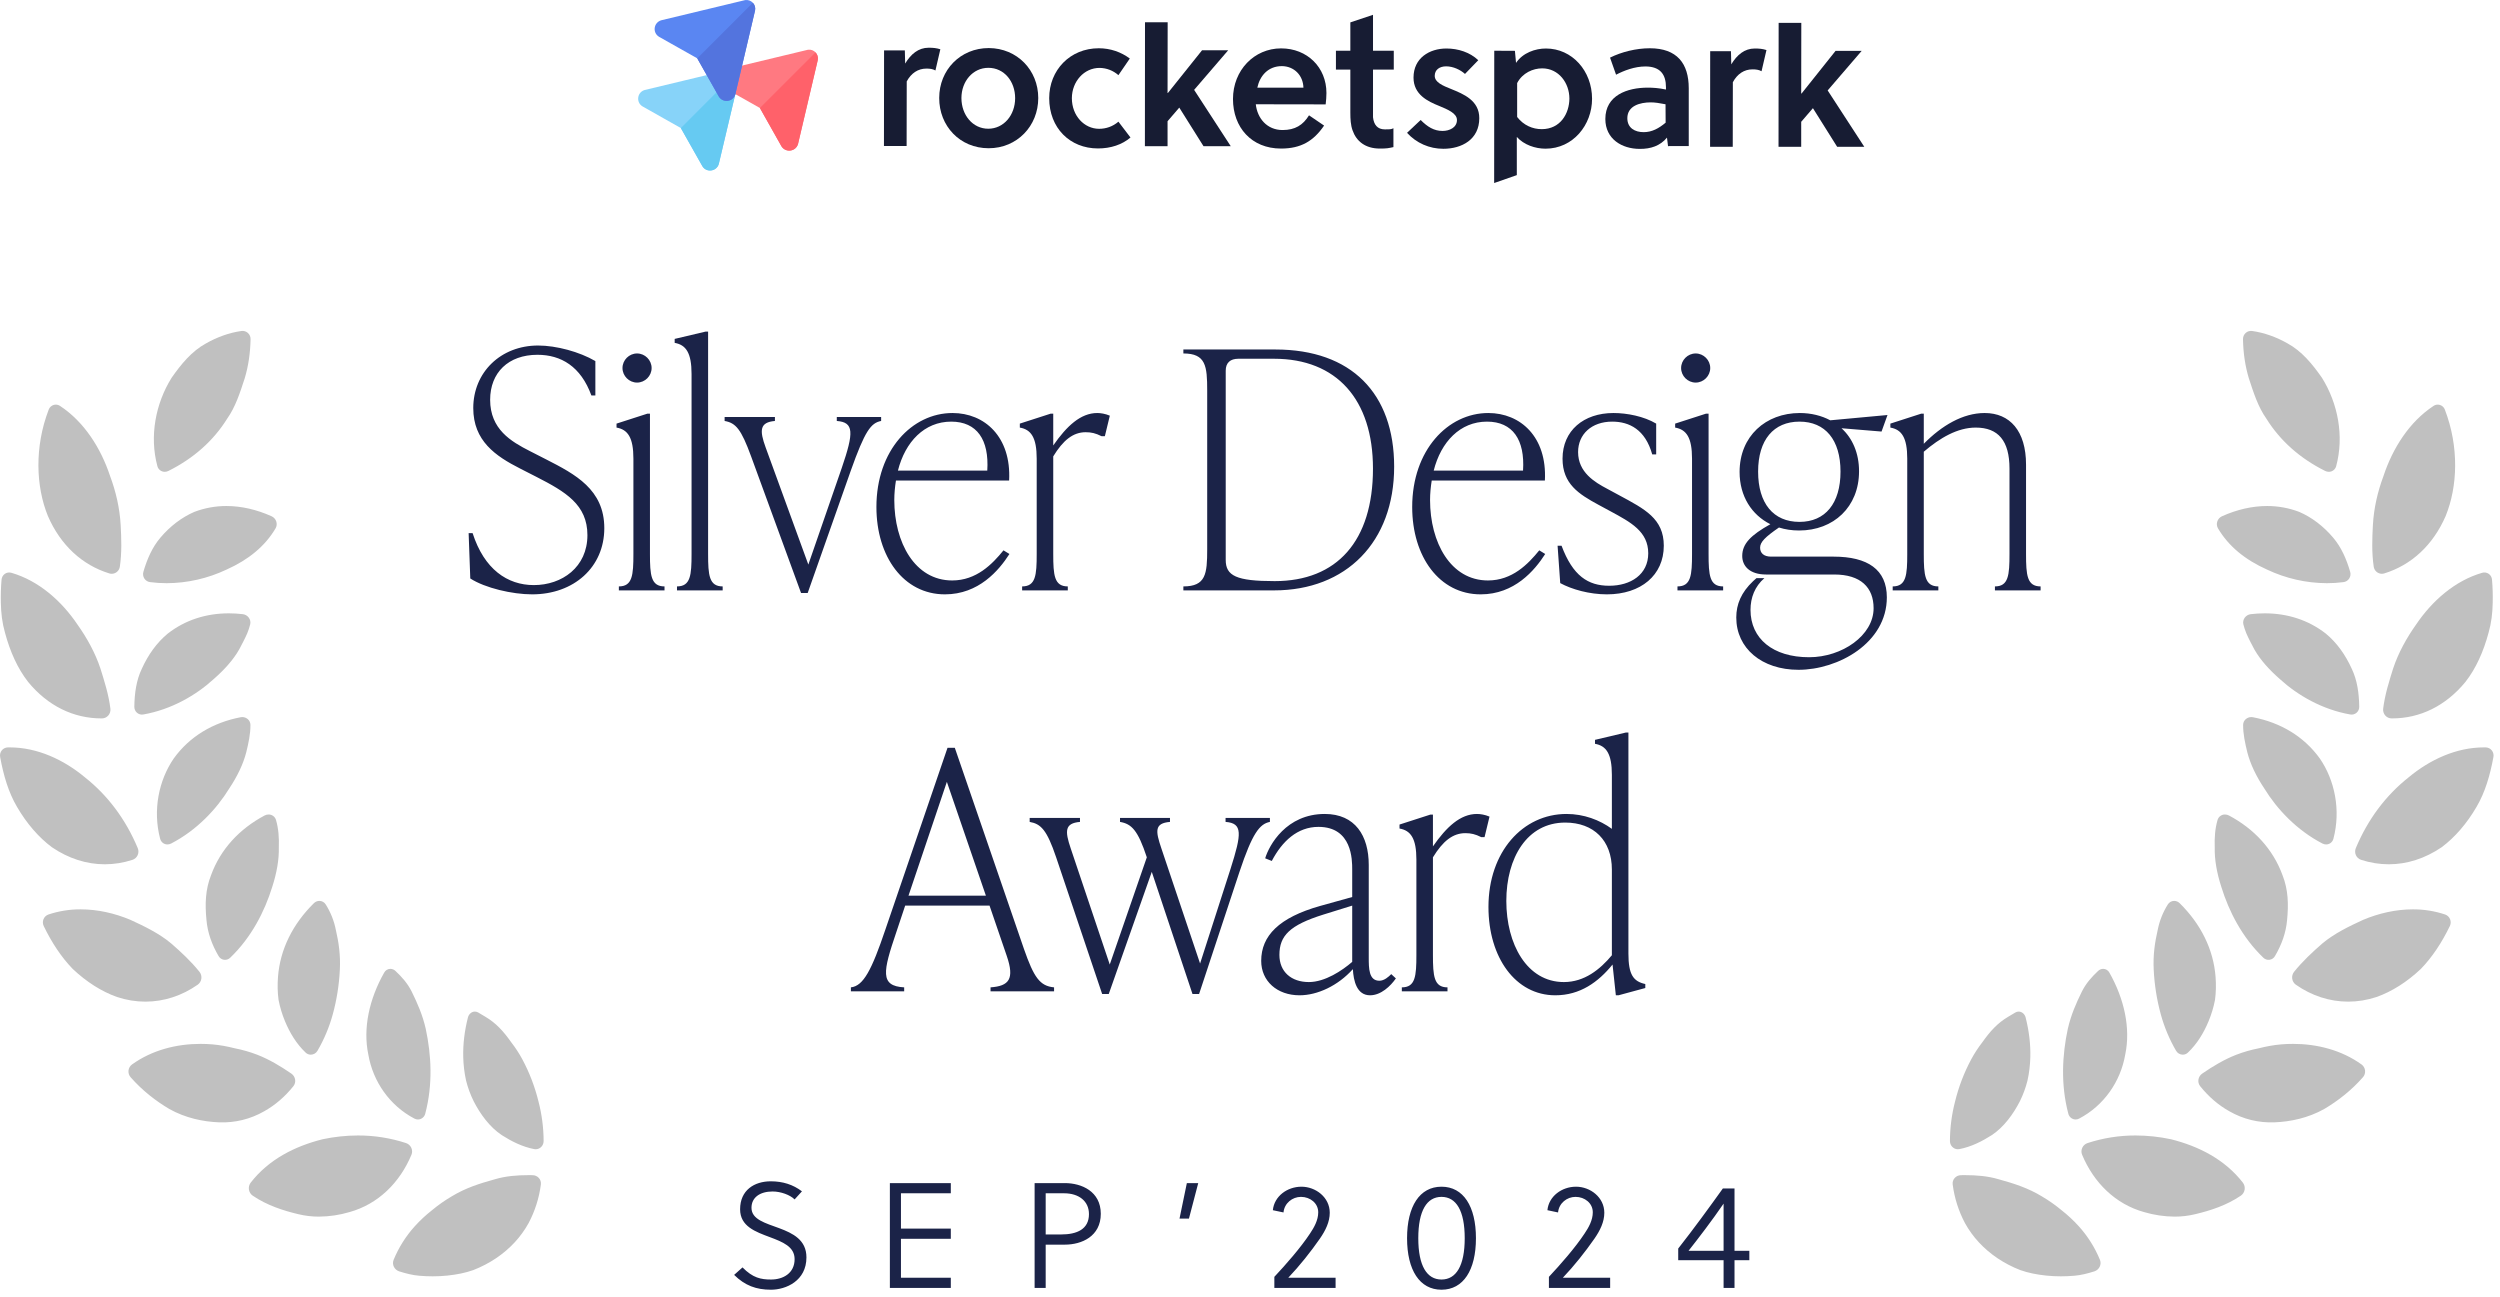
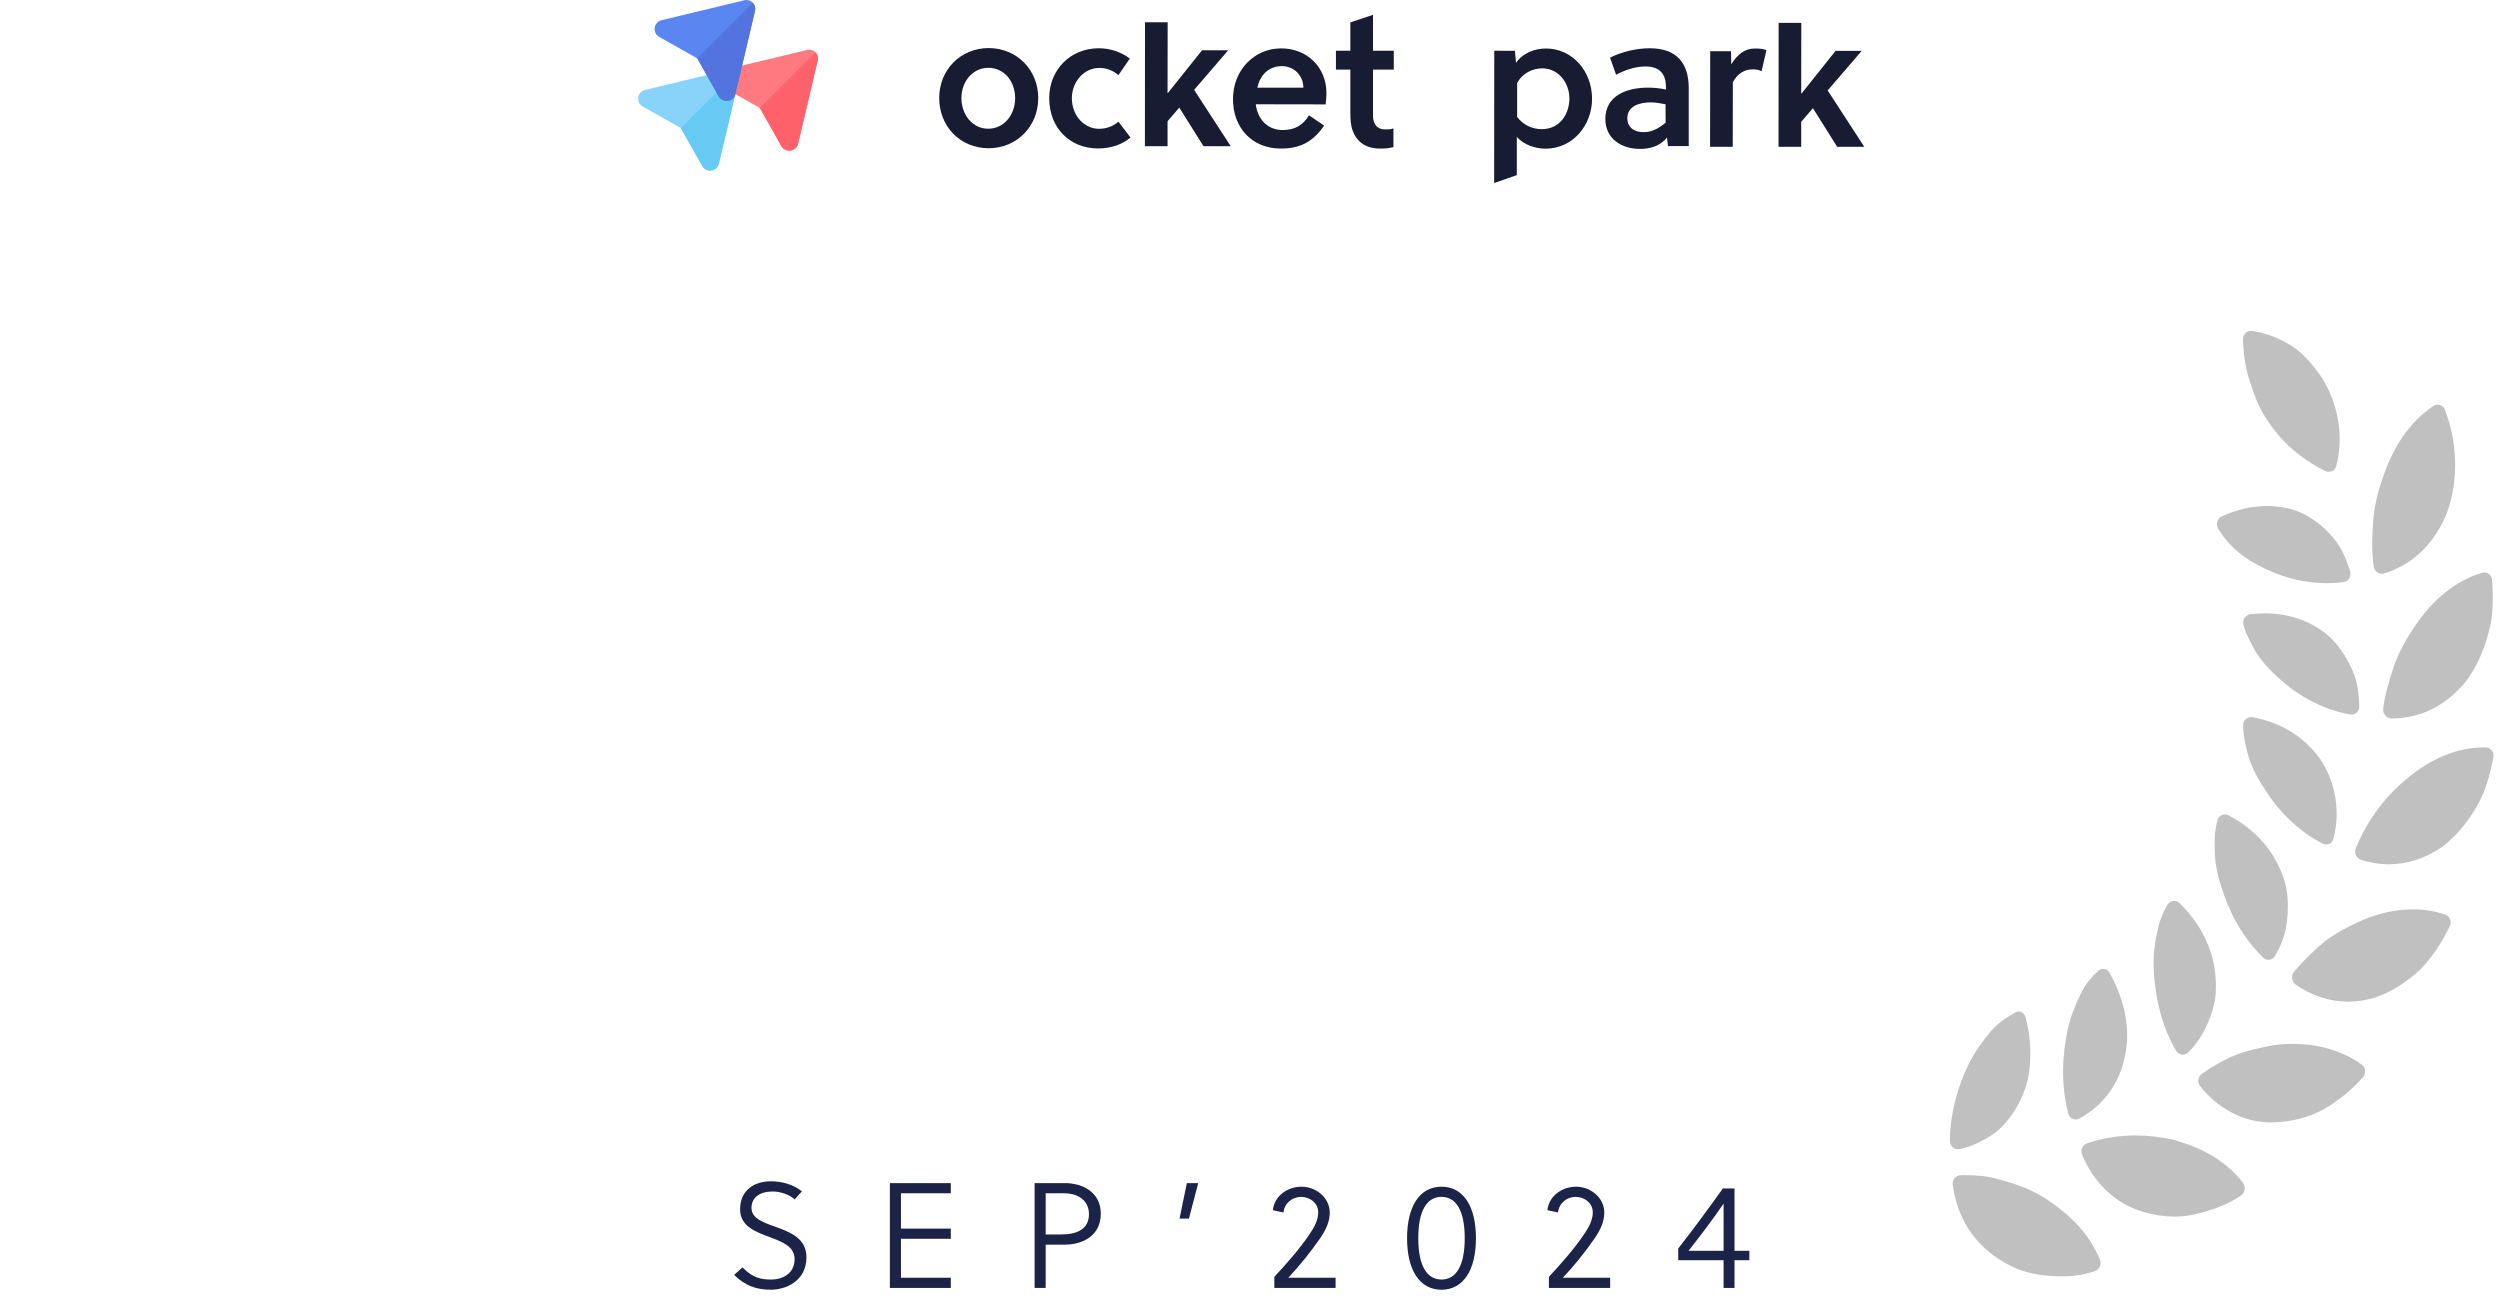
<svg xmlns="http://www.w3.org/2000/svg" width="212" height="110" viewBox="0 0 212 110" fill="none">
  <path fill-rule="evenodd" clip-rule="evenodd" d="M59.562 14.094L57.735 10.859L54.487 9.024C53.919 8.683 54.023 7.822 54.667 7.633L61.797 5.921C62.052 5.883 62.289 5.978 62.45 6.148C62.601 6.309 62.687 6.545 62.639 6.791L60.954 13.905C60.764 14.548 59.903 14.662 59.562 14.094Z" fill="#87D3F9" />
  <path fill-rule="evenodd" clip-rule="evenodd" d="M59.562 14.094L57.735 10.859L62.45 6.138C62.602 6.299 62.687 6.536 62.64 6.782L60.954 13.905C60.765 14.548 59.903 14.662 59.562 14.094Z" fill="#66CAF2" />
  <path fill-rule="evenodd" clip-rule="evenodd" d="M66.267 12.402L64.439 9.157L61.201 7.331C60.623 6.981 60.737 6.13 61.381 5.931L68.511 4.219C68.766 4.181 69.003 4.276 69.164 4.446C69.315 4.607 69.401 4.843 69.353 5.089L67.677 12.213C67.478 12.865 66.617 12.969 66.267 12.402Z" fill="#FF7981" />
  <path fill-rule="evenodd" clip-rule="evenodd" d="M66.266 12.402L64.439 9.157L69.154 4.446C69.305 4.607 69.391 4.844 69.343 5.09L67.667 12.213C67.478 12.866 66.616 12.97 66.266 12.402Z" fill="#FF616A" />
  <path fill-rule="evenodd" clip-rule="evenodd" d="M60.954 8.182L59.126 4.946L55.888 3.121C55.311 2.771 55.424 1.919 56.068 1.721L63.188 0.008C63.444 -0.029 63.681 0.065 63.842 0.235C63.993 0.396 64.078 0.633 64.031 0.879L62.355 8.002C62.166 8.645 61.304 8.759 60.954 8.182Z" fill="#5A86F2" />
  <path fill-rule="evenodd" clip-rule="evenodd" d="M60.953 8.182L59.126 4.947L63.841 0.236C63.993 0.397 64.078 0.633 64.031 0.879L62.355 8.002C62.165 8.645 61.304 8.759 60.953 8.182Z" fill="#5374DE" />
  <path d="M117.425 10.971C116.819 10.971 116.497 10.583 116.431 9.94C116.431 9.684 116.431 9.495 116.431 9.268V5.9H118.192V4.302H116.431V1.256L114.509 1.899V4.302H113.287V5.9H114.509V9.552C114.509 10.101 114.537 10.611 114.698 11.056C115.02 11.983 115.787 12.598 117.008 12.598C117.614 12.598 117.718 12.57 118.163 12.475V10.876C117.974 10.971 117.841 10.971 117.425 10.971Z" fill="#171C33" />
-   <path d="M76.758 5.39C77.241 4.586 77.885 4.047 78.746 4.047C79.135 4.047 79.419 4.075 79.741 4.179L79.324 5.976C79.097 5.844 78.841 5.816 78.557 5.816C77.847 5.816 77.269 6.203 76.891 6.903L76.881 12.381H74.959L74.969 4.274H76.73L76.758 5.39Z" fill="#171C33" />
  <path d="M88.044 8.314C88.044 10.689 86.245 12.571 83.84 12.571C81.397 12.571 79.636 10.679 79.645 8.305C79.645 5.93 81.444 4.076 83.849 4.076C86.254 4.086 88.044 5.949 88.044 8.314ZM83.811 5.751C82.495 5.751 81.529 6.905 81.529 8.314C81.529 9.752 82.486 10.916 83.802 10.916C85.118 10.916 86.084 9.762 86.084 8.324C86.084 6.905 85.156 5.751 83.811 5.751Z" fill="#171C33" />
  <path d="M95.865 11.661C95.155 12.266 94.198 12.588 93.109 12.588C90.733 12.588 88.972 10.857 88.972 8.322C88.972 5.947 90.742 4.093 93.176 4.093C94.17 4.093 95.07 4.415 95.808 4.963L94.842 6.373C94.397 5.985 93.848 5.767 93.242 5.758C91.926 5.758 90.903 6.912 90.894 8.322C90.894 9.826 91.954 10.923 93.204 10.923C93.782 10.923 94.359 10.734 94.842 10.318L95.865 11.661Z" fill="#171C33" />
  <path d="M102.058 12.399L100.003 9.125L99.009 10.28V12.399H97.087L97.096 1.889H99.018L99.009 7.886H99.037L101.934 4.263H104.15L101.262 7.621L104.368 12.399H102.058Z" fill="#171C33" />
  <path d="M106.488 8.814C106.612 10.034 107.445 11.027 108.761 11.027C109.821 11.027 110.494 10.611 111.005 9.779L112.283 10.649C111.384 11.964 110.323 12.598 108.628 12.598C106.129 12.598 104.557 10.8 104.557 8.398C104.557 5.957 106.356 4.103 108.638 4.103C110.853 4.103 112.482 5.711 112.482 7.887C112.482 8.171 112.454 8.558 112.416 8.852L106.479 8.842L106.488 8.814ZM108.704 5.607C107.549 5.607 106.839 6.411 106.621 7.433H110.531C110.503 6.383 109.736 5.616 108.704 5.607Z" fill="#171C33" />
-   <path d="M124.231 6.27C123.843 5.92 123.237 5.626 122.631 5.626C122.082 5.626 121.665 5.91 121.665 6.43C121.665 6.979 122.338 7.263 123.076 7.556C124.099 7.972 125.453 8.521 125.443 10.025C125.443 11.822 123.966 12.617 122.394 12.617C121.211 12.617 120.113 12.135 119.317 11.264L120.472 10.176C121.05 10.754 121.599 11.104 122.328 11.104C122.906 11.104 123.55 10.82 123.55 10.176C123.55 9.599 122.745 9.278 122.044 8.984C121.078 8.597 119.866 8.02 119.866 6.582C119.866 4.917 121.22 4.113 122.659 4.113C123.654 4.113 124.648 4.434 125.358 5.106L124.231 6.27Z" fill="#171C33" />
  <path d="M128.465 4.311L128.559 5.333C129.137 4.472 130.197 4.113 131.097 4.113C133.312 4.113 135.007 6.005 135.007 8.379C135.007 10.593 133.398 12.608 131.059 12.608C130.197 12.608 129.232 12.286 128.626 11.614V14.85L126.704 15.521L126.713 4.302L128.465 4.311ZM128.654 9.921C129.203 10.63 129.97 10.952 130.737 10.952C132.337 10.952 133.076 9.609 133.085 8.36C133.085 7.045 132.186 5.797 130.775 5.797C130.008 5.797 129.108 6.175 128.654 7.045V9.921Z" fill="#171C33" />
  <path d="M141.454 12.437L141.36 11.67C140.782 12.37 139.977 12.635 139.049 12.626C137.544 12.626 136.133 11.793 136.133 10.091C136.133 8.076 137.998 7.432 139.731 7.432C140.148 7.432 140.659 7.461 141.274 7.593V7.404C141.274 6.316 140.792 5.644 139.542 5.635C138.614 5.635 137.714 5.985 137.042 6.335L136.531 4.888C137.497 4.405 138.746 4.093 139.902 4.093C142.212 4.093 143.206 5.379 143.206 7.489V12.389H141.473L141.454 12.437ZM141.237 8.842C140.754 8.747 140.337 8.681 139.987 8.681C139.087 8.681 137.998 8.965 137.998 10.024C137.998 10.857 138.642 11.207 139.381 11.207C140.091 11.207 140.668 10.885 141.246 10.403L141.237 8.842Z" fill="#171C33" />
  <path d="M146.813 5.456C147.296 4.652 147.94 4.113 148.802 4.113C149.19 4.113 149.474 4.141 149.796 4.245L149.379 6.042C149.152 5.91 148.897 5.882 148.612 5.882C147.902 5.882 147.325 6.27 146.946 6.97L146.937 12.447H145.015L145.024 4.34H146.785L146.813 5.456Z" fill="#171C33" />
  <path d="M155.79 12.447L153.736 9.173L152.742 10.328V12.447H150.819L150.829 1.937H152.751L152.742 7.934H152.77L155.658 4.311H157.873L154.986 7.669L158.091 12.447H155.79Z" fill="#171C33" />
-   <path d="M45.127 50.401C43.444 50.401 41.143 49.868 39.88 49.054L39.74 45.21H40.077C41.059 48.269 43.023 49.616 45.268 49.616C47.653 49.616 49.813 48.1 49.813 45.379C49.813 42.797 47.961 41.703 45.492 40.44L44.117 39.738C42.013 38.672 40.133 37.381 40.133 34.603C40.133 31.573 42.462 29.3 45.632 29.3C47.176 29.3 49.14 29.833 50.487 30.619V33.537H50.15C49.252 31.068 47.569 30.086 45.576 30.086C43.107 30.086 41.564 31.601 41.564 33.902C41.564 36.399 43.331 37.438 44.931 38.251L46.306 38.953C48.775 40.215 51.245 41.506 51.245 44.789C51.245 48.1 48.663 50.401 45.127 50.401ZM54.022 32.443C53.349 32.443 52.787 31.881 52.787 31.208C52.787 30.535 53.349 29.973 54.022 29.973C54.695 29.973 55.257 30.535 55.257 31.208C55.257 31.881 54.695 32.443 54.022 32.443ZM56.351 50.065H52.479V49.728C53.629 49.728 53.713 48.774 53.713 46.978V38.897C53.713 37.101 53.236 36.427 52.282 36.259V35.922L54.892 35.08H55.116V46.978C55.116 48.774 55.2 49.728 56.351 49.728V50.065ZM61.282 50.065H57.409V49.728C58.56 49.728 58.644 48.774 58.644 46.978V31.713C58.644 29.917 58.167 29.244 57.213 29.076V28.739L59.822 28.122H60.047V46.978C60.047 48.774 60.131 49.728 61.282 49.728V50.065ZM70.96 35.698V35.361H74.72V35.698C73.85 35.866 73.345 36.539 72.139 39.935L68.491 50.289H67.93L63.693 38.7C62.851 36.399 62.402 35.866 61.448 35.698V35.361H65.713V35.698C64.422 35.81 64.394 36.483 64.927 37.943L68.547 47.876L71.381 39.682C72.419 36.652 72.419 35.81 70.96 35.698ZM85.096 46.669L85.601 46.978C84.703 48.381 82.991 50.401 80.129 50.401C76.621 50.401 74.32 47.202 74.32 42.993C74.32 38.167 77.351 35.024 80.774 35.024C83.496 35.024 85.769 37.045 85.573 40.749H75.976C75.892 41.282 75.836 41.843 75.836 42.404C75.836 45.996 77.576 49.223 80.746 49.223C82.795 49.223 84.142 47.848 85.096 46.669ZM80.662 35.754C78.389 35.754 76.762 37.465 76.144 39.907H83.721C83.889 37.297 82.851 35.754 80.662 35.754ZM93.047 35.024C93.327 35.024 93.72 35.08 94.113 35.249L93.692 36.989H93.412C92.906 36.736 92.542 36.652 92.065 36.652C90.998 36.652 90.157 37.325 89.315 38.7V46.978C89.315 48.774 89.399 49.728 90.549 49.728V50.065H86.677V49.728C87.828 49.728 87.912 48.774 87.912 46.978V38.897C87.912 37.101 87.435 36.427 86.481 36.259V35.922L89.09 35.08H89.315V37.774C90.465 36.119 91.644 35.024 93.047 35.024ZM108.038 50.065H100.35V49.728C102.258 49.728 102.37 48.662 102.37 46.585V33.116C102.37 31.04 102.258 29.973 100.35 29.973V29.637H108.15C114.604 29.637 118.224 33.369 118.224 39.57C118.224 45.968 114.155 50.065 108.038 50.065ZM108.094 49.279C113.37 49.279 116.428 45.884 116.428 39.738C116.428 33.874 113.342 30.422 108.038 30.422H105.008C104.334 30.422 103.941 30.759 103.941 31.433V47.483C103.941 48.83 104.839 49.279 108.094 49.279ZM130.529 46.669L131.034 46.978C130.136 48.381 128.425 50.401 125.562 50.401C122.055 50.401 119.754 47.202 119.754 42.993C119.754 38.167 122.785 35.024 126.208 35.024C128.93 35.024 131.203 37.045 131.006 40.749H121.41C121.325 41.282 121.269 41.843 121.269 42.404C121.269 45.996 123.009 49.223 126.18 49.223C128.228 49.223 129.575 47.848 130.529 46.669ZM126.096 35.754C123.823 35.754 122.195 37.465 121.578 39.907H129.154C129.323 37.297 128.284 35.754 126.096 35.754ZM136.264 50.401C134.776 50.401 133.289 49.98 132.307 49.447L132.083 46.276H132.419C133.373 48.83 134.664 49.672 136.46 49.672C138.284 49.672 139.771 48.718 139.771 46.922C139.771 45.07 138.284 44.284 136.572 43.358L135.534 42.797C133.878 41.899 132.503 41.029 132.503 38.897C132.503 36.511 134.299 35.024 136.825 35.024C137.975 35.024 139.406 35.305 140.444 35.922V38.532H140.108C139.519 36.427 138.172 35.754 136.712 35.754C134.973 35.754 133.822 36.82 133.822 38.335C133.822 40.047 135.225 40.889 136.292 41.45L137.33 42.011C139.462 43.162 141.09 43.975 141.09 46.276C141.09 48.774 139.154 50.401 136.264 50.401ZM143.793 32.443C143.119 32.443 142.558 31.881 142.558 31.208C142.558 30.535 143.119 29.973 143.793 29.973C144.466 29.973 145.028 30.535 145.028 31.208C145.028 31.881 144.466 32.443 143.793 32.443ZM146.122 50.065H142.25V49.728C143.4 49.728 143.484 48.774 143.484 46.978V38.897C143.484 37.101 143.007 36.427 142.053 36.259V35.922L144.663 35.08H144.887V46.978C144.887 48.774 144.971 49.728 146.122 49.728V50.065ZM150.182 47.202H155.486C158.376 47.202 160.004 48.297 160.004 50.654C160.004 54.526 155.879 56.799 152.511 56.799C149.397 56.799 147.236 54.975 147.236 52.365C147.236 51.243 147.657 50.233 148.667 49.279L148.948 49.026H149.621C148.808 49.728 148.443 50.682 148.443 51.72C148.443 54.161 150.351 55.733 153.409 55.733C156.215 55.733 158.881 53.881 158.881 51.58C158.881 49.812 157.787 48.718 155.542 48.718H149.762C148.359 48.718 147.741 47.988 147.741 47.146C147.741 46.108 148.471 45.379 150.126 44.453C148.555 43.667 147.517 42.096 147.517 40.019C147.517 36.989 149.734 35.024 152.624 35.024C153.578 35.024 154.476 35.249 155.205 35.642L160.06 35.193L159.555 36.596L156.159 36.315C157.085 37.157 157.647 38.42 157.647 39.963C157.647 42.993 155.486 44.986 152.568 44.986C151.95 44.986 151.389 44.901 150.856 44.733C149.677 45.547 149.257 45.968 149.257 46.445C149.257 46.894 149.565 47.202 150.182 47.202ZM152.596 35.754C150.407 35.754 149.088 37.297 149.088 39.991C149.088 42.685 150.379 44.256 152.596 44.256C154.784 44.256 156.075 42.685 156.075 39.991C156.075 37.297 154.784 35.754 152.596 35.754ZM171.808 39.402V46.978C171.808 48.774 171.892 49.728 173.043 49.728V50.065H169.17V49.728C170.321 49.728 170.405 48.774 170.405 46.978V39.738C170.405 37.381 169.451 36.259 167.543 36.259C165.999 36.259 164.512 37.129 163.137 38.307V46.978C163.137 48.774 163.222 49.728 164.372 49.728V50.065H160.5V49.728C161.65 49.728 161.734 48.774 161.734 46.978V38.897C161.734 37.101 161.257 36.427 160.303 36.259V35.922L162.913 35.08H163.137V37.634C164.653 36.091 166.448 35.024 168.3 35.024C170.433 35.024 171.808 36.539 171.808 39.402ZM80.967 63.412L86.832 80.473C87.674 82.886 88.179 83.616 89.385 83.728V84.065H83.998V83.728C85.569 83.616 86.046 83.026 85.373 81.062L83.913 76.797H76.758L76 79.07C74.878 82.381 74.597 83.616 76.674 83.728V84.065H72.156V83.728C73.222 83.616 73.924 82.241 75.074 78.845L80.35 63.412H80.967ZM80.294 66.302L77.039 75.955H83.605L80.294 66.302ZM103.928 69.698V69.361H107.688V69.698C106.818 69.866 106.201 70.652 105.107 73.935L101.683 84.289H101.122L97.671 73.935L94.023 84.289H93.462L89.561 72.7C88.775 70.371 88.27 69.866 87.316 69.698V69.361H91.582V69.698C90.291 69.81 90.291 70.455 90.796 71.942L94.107 81.792L97.25 72.7C96.492 70.399 95.959 69.866 94.977 69.698V69.361H99.214V69.698C97.895 69.81 97.979 70.455 98.484 71.942L101.767 81.707L104.349 73.682C105.303 70.68 105.387 69.81 103.928 69.698ZM117.978 82.605L118.371 82.97C117.922 83.616 117.108 84.401 116.182 84.401C115.06 84.401 114.779 83.195 114.723 82.184C113.46 83.588 111.721 84.401 110.205 84.401C108.297 84.401 106.95 83.195 106.95 81.483C106.95 79.35 108.466 77.807 111.945 76.825L114.667 76.067V73.738C114.667 72.925 114.667 70.119 111.805 70.119C110.009 70.119 108.718 71.353 107.848 73.009L107.287 72.784C107.624 71.662 109.083 69.024 112.338 69.024C114.92 69.024 116.07 70.876 116.07 73.346V81.202C116.07 82.1 116.07 83.167 116.968 83.167C117.389 83.167 117.754 82.83 117.978 82.605ZM110.991 83.279C112.366 83.279 113.825 82.297 114.667 81.567V76.797L112.226 77.555C109.364 78.453 108.494 79.35 108.494 80.978C108.494 82.409 109.504 83.279 110.991 83.279ZM125.245 69.024C125.525 69.024 125.918 69.08 126.311 69.249L125.89 70.989H125.61C125.105 70.736 124.74 70.652 124.263 70.652C123.196 70.652 122.355 71.325 121.513 72.7V80.978C121.513 82.774 121.597 83.728 122.747 83.728V84.065H118.875V83.728C120.026 83.728 120.11 82.774 120.11 80.978V72.897C120.11 71.101 119.633 70.427 118.679 70.259V69.922L121.288 69.08H121.513V71.774C122.663 70.119 123.842 69.024 125.245 69.024ZM138.09 62.121V80.866C138.09 82.662 138.511 83.223 139.522 83.447V83.784L137.249 84.401H137.024L136.744 81.792C135.537 83.279 133.994 84.401 131.889 84.401C128.522 84.401 126.221 81.202 126.221 76.909C126.221 72.223 129.139 69.024 132.843 69.024C134.302 69.024 135.649 69.529 136.687 70.287V65.713C136.687 63.917 136.21 63.244 135.256 63.075V62.739L137.866 62.121H138.09ZM132.619 83.279C134.358 83.279 135.677 82.213 136.687 81.006V73.738C136.687 71.269 135.144 69.754 132.731 69.754C129.504 69.754 127.736 72.728 127.736 76.404C127.736 80.052 129.476 83.279 132.619 83.279Z" fill="#1B2348" />
  <path d="M67.383 101.711C67.002 101.33 66.215 101.038 65.517 101.038C64.425 101.038 63.726 101.559 63.726 102.422C63.726 103.413 64.907 103.717 66.075 104.149C67.231 104.581 68.386 105.139 68.386 106.625C68.386 108.618 66.647 109.368 65.377 109.368C64.12 109.368 63.168 109.012 62.254 108.111L62.965 107.476C63.841 108.364 64.514 108.504 65.39 108.504C66.406 108.504 67.383 107.971 67.383 106.777C67.383 105.711 66.367 105.317 65.288 104.911C64.069 104.454 62.761 103.997 62.761 102.549C62.761 100.924 63.968 100.175 65.364 100.175C66.38 100.175 67.256 100.454 68.005 101.025L67.383 101.711ZM80.629 109.215H75.461V100.327H80.629V101.191H76.401V104.187H80.629V105.051H76.401V108.352H80.629V109.215ZM87.735 100.327H90.3C91.709 100.327 93.347 101.025 93.347 102.93C93.347 104.847 91.722 105.546 90.3 105.546H88.674V109.215H87.735V100.327ZM88.674 101.191V104.682H89.982C91.328 104.682 92.344 104.238 92.344 102.955C92.344 101.851 91.481 101.191 90.236 101.191H88.674ZM101.61 100.327L100.823 103.336H100.023L100.645 100.327H101.61ZM108.065 109.215V108.276C109.043 107.234 110.3 105.8 111.087 104.606C111.43 104.098 111.786 103.476 111.786 102.803C111.786 102.029 111.1 101.495 110.325 101.495C109.589 101.495 108.916 102.029 108.84 102.816L107.938 102.625C108.053 101.444 109.157 100.632 110.363 100.632C111.57 100.632 112.763 101.533 112.763 102.841C112.763 103.616 112.408 104.339 111.925 105.038C111.138 106.168 110.211 107.336 109.246 108.352H113.258V109.215H108.065ZM122.239 100.632C124.093 100.632 125.16 102.295 125.16 105C125.16 107.704 124.093 109.368 122.239 109.368C120.386 109.368 119.319 107.704 119.319 105C119.319 102.295 120.386 100.632 122.239 100.632ZM122.239 101.495C120.995 101.495 120.271 102.663 120.271 105C120.271 107.336 120.995 108.504 122.239 108.504C123.484 108.504 124.208 107.336 124.208 105C124.208 102.663 123.484 101.495 122.239 101.495ZM131.348 109.215V108.276C132.326 107.234 133.583 105.8 134.37 104.606C134.713 104.098 135.069 103.476 135.069 102.803C135.069 102.029 134.383 101.495 133.608 101.495C132.872 101.495 132.199 102.029 132.123 102.816L131.221 102.625C131.336 101.444 132.44 100.632 133.647 100.632C134.853 100.632 136.046 101.533 136.046 102.841C136.046 103.616 135.691 104.339 135.208 105.038C134.421 106.168 133.494 107.336 132.529 108.352H136.541V109.215H131.348ZM148.344 106.866H147.087V109.215H146.16V106.866H142.313V105.876C143.621 104.212 144.98 102.346 146.097 100.784H147.087V106.066H148.344V106.866ZM146.16 102.067C145.246 103.413 143.964 105.089 143.189 106.066H146.16V102.067Z" fill="#1B2348" />
  <path d="M205.288 82.165C206.246 81.178 207.067 79.933 207.744 78.534C207.789 78.444 207.814 78.345 207.818 78.244C207.822 78.143 207.804 78.042 207.767 77.949C207.729 77.855 207.672 77.771 207.599 77.702C207.526 77.633 207.44 77.581 207.345 77.549C206.463 77.255 205.541 77.108 204.612 77.113C203.161 77.113 201.711 77.448 200.387 78.006C199.227 78.541 197.95 79.15 196.928 80.012C196.101 80.732 195.269 81.502 194.536 82.413C194.472 82.493 194.426 82.586 194.399 82.685C194.372 82.784 194.365 82.888 194.379 82.99C194.393 83.092 194.428 83.19 194.48 83.278C194.533 83.366 194.603 83.442 194.686 83.501C196.017 84.433 197.544 84.939 199.125 84.939C199.921 84.939 200.731 84.811 201.535 84.544C202.823 84.087 204.111 83.277 205.288 82.165ZM187.81 71.86C187.784 72.905 187.991 74.04 188.37 75.214C189.013 77.288 190.128 79.481 191.924 81.207C191.993 81.276 192.076 81.329 192.168 81.361C192.26 81.393 192.358 81.403 192.454 81.39C192.55 81.377 192.642 81.341 192.723 81.287C192.803 81.232 192.87 81.159 192.918 81.073C193.479 80.121 193.853 79.096 193.946 78.009C194.075 76.684 194.045 75.445 193.555 74.21C192.751 72.008 191.147 70.287 189.014 69.153C188.912 69.098 188.797 69.069 188.681 69.069C188.54 69.066 188.402 69.109 188.288 69.193C188.174 69.277 188.09 69.396 188.049 69.533C187.835 70.266 187.78 71.05 187.81 71.86ZM211.441 64.198C211.46 64.1 211.458 63.999 211.435 63.902C211.412 63.805 211.368 63.714 211.307 63.636C211.245 63.558 211.168 63.495 211.079 63.451C210.991 63.406 210.894 63.383 210.796 63.38C210.74 63.379 210.685 63.379 210.629 63.379C208.292 63.379 206.052 64.42 204.262 65.91C202.307 67.456 200.794 69.481 199.773 71.921C199.734 72.015 199.714 72.117 199.715 72.219C199.716 72.321 199.738 72.422 199.78 72.516C199.821 72.609 199.882 72.692 199.957 72.761C200.032 72.829 200.12 72.881 200.216 72.913C200.991 73.165 201.78 73.291 202.568 73.291C204.099 73.291 205.627 72.813 207.056 71.843C208.166 71.014 209.181 69.848 210.012 68.421C210.734 67.197 211.159 65.747 211.441 64.198ZM197.256 71.609C197.537 71.609 197.794 71.427 197.874 71.126C198.516 68.689 197.981 66.156 196.724 64.324C195.376 62.448 193.387 61.273 191.049 60.821C191.004 60.812 190.958 60.808 190.912 60.808C190.545 60.808 190.22 61.089 190.217 61.468C190.211 62.246 190.385 63.027 190.571 63.792C190.832 64.807 191.334 65.841 192.009 66.856C193.096 68.63 194.785 70.415 196.944 71.532C197.045 71.584 197.153 71.609 197.256 71.609ZM204.875 52.975C204.074 54.106 203.384 55.354 202.943 56.674C202.601 57.767 202.234 58.909 202.091 60.112C202.081 60.214 202.092 60.316 202.123 60.413C202.154 60.511 202.205 60.6 202.272 60.676C202.34 60.753 202.422 60.814 202.514 60.856C202.605 60.898 202.705 60.92 202.806 60.921H202.85C205.209 60.921 207.395 59.87 209.072 57.824C209.955 56.693 210.599 55.267 211.032 53.648C211.266 52.838 211.367 51.985 211.382 51.105C211.398 50.456 211.378 49.807 211.323 49.16C211.316 49.062 211.288 48.966 211.24 48.879C211.192 48.793 211.125 48.719 211.045 48.663C210.964 48.606 210.873 48.569 210.776 48.553C210.68 48.538 210.581 48.545 210.487 48.573C208.173 49.246 206.236 50.955 204.875 52.975ZM200.063 59.921C200.045 58.783 199.895 57.69 199.43 56.714C198.887 55.519 198.16 54.495 197.226 53.727C195.744 52.571 193.963 52.011 192.05 52.011C191.659 52.011 191.263 52.034 190.864 52.081C190.44 52.13 190.133 52.542 190.24 52.955C190.303 53.205 190.385 53.45 190.482 53.69C190.685 54.167 190.938 54.627 191.173 55.077C191.683 55.977 192.456 56.819 193.338 57.591C194.844 58.968 196.931 60.168 199.29 60.586C199.385 60.605 199.484 60.603 199.579 60.578C199.673 60.553 199.761 60.507 199.835 60.443C199.91 60.379 199.969 60.299 200.008 60.208C200.048 60.118 200.066 60.02 200.063 59.921ZM201.98 48.657C202.05 48.657 202.119 48.647 202.186 48.626C204.473 47.92 206.314 46.244 207.394 43.754C208.411 41.255 208.539 37.903 207.326 34.741C207.28 34.616 207.197 34.508 207.089 34.431C206.981 34.355 206.852 34.313 206.721 34.312C206.593 34.313 206.468 34.351 206.362 34.423C204.311 35.773 202.901 38.007 202.121 40.362C201.619 41.704 201.303 43.1 201.223 44.502C201.16 45.661 201.115 46.864 201.292 48.06C201.345 48.411 201.646 48.657 201.98 48.657ZM188.085 44.803C188.977 46.319 190.378 47.464 192.229 48.294C193.823 49.051 195.56 49.447 197.32 49.455C197.783 49.455 198.254 49.426 198.726 49.364C198.824 49.353 198.918 49.319 199.002 49.267C199.086 49.215 199.158 49.144 199.212 49.061C199.266 48.977 199.301 48.883 199.316 48.784C199.33 48.685 199.323 48.584 199.294 48.488C198.979 47.404 198.54 46.407 197.862 45.605C197.031 44.621 196.045 43.871 194.975 43.408C194.104 43.077 193.181 42.908 192.251 42.91C190.985 42.91 189.691 43.211 188.424 43.779C188.033 43.953 187.87 44.436 188.085 44.803ZM197.172 39.935C197.269 39.984 197.375 40.01 197.483 40.01C197.626 40.011 197.764 39.964 197.877 39.877C197.991 39.789 198.072 39.666 198.109 39.527C198.792 36.989 198.263 34.215 196.898 32.03C196.09 30.875 195.192 29.778 193.988 29.123C193.038 28.583 192.019 28.215 190.98 28.067C190.882 28.053 190.782 28.061 190.688 28.09C190.593 28.119 190.505 28.168 190.432 28.235C190.358 28.302 190.299 28.385 190.26 28.477C190.221 28.569 190.203 28.669 190.206 28.77C190.229 29.963 190.397 31.072 190.703 32.081C191.095 33.286 191.488 34.515 192.189 35.503C193.346 37.364 195.034 38.871 197.172 39.935ZM169.388 106.698C169.993 107.103 170.64 107.44 171.318 107.703C172.008 107.948 172.737 108.086 173.506 108.168C173.916 108.212 174.335 108.232 174.761 108.232C175.133 108.232 175.511 108.216 175.893 108.184C176.468 108.137 177.033 107.991 177.601 107.812C178.008 107.683 178.235 107.236 178.078 106.841C177.648 105.792 177.041 104.828 176.284 103.99C175.837 103.495 175.349 103.04 174.825 102.63C174.302 102.194 173.745 101.802 173.159 101.458C171.998 100.748 170.778 100.356 169.493 100.003C168.557 99.727 167.61 99.652 166.636 99.652C166.521 99.652 166.404 99.652 166.288 99.655C165.86 99.662 165.533 100.023 165.588 100.445C165.736 101.591 166.089 102.701 166.629 103.719C167.279 104.898 168.213 105.908 169.388 106.698ZM166.146 97.445C167.16 97.253 168.095 96.775 168.91 96.254C169.931 95.573 170.724 94.481 171.283 93.393C171.561 92.832 171.777 92.246 171.931 91.634C172.074 90.984 172.154 90.321 172.171 89.656C172.201 88.552 172.062 87.422 171.776 86.29C171.7 85.983 171.45 85.782 171.183 85.782C171.086 85.782 170.991 85.808 170.906 85.857C170.696 85.978 170.49 86.11 170.28 86.23C169.853 86.483 169.461 86.791 169.112 87.147C168.749 87.509 168.409 87.951 168.086 88.406C167.739 88.854 167.429 89.33 167.16 89.83C166.554 90.96 166.094 92.163 165.789 93.412C165.505 94.505 165.359 95.63 165.355 96.761C165.355 97.146 165.658 97.456 166.024 97.456C166.065 97.456 166.106 97.453 166.146 97.445ZM181.817 102.785C182.658 103.034 183.528 103.163 184.404 103.17C184.995 103.172 185.585 103.102 186.159 102.962C187.43 102.66 188.807 102.219 190.028 101.39C190.112 101.331 190.184 101.256 190.238 101.168C190.293 101.081 190.329 100.983 190.345 100.881C190.361 100.778 190.357 100.674 190.332 100.573C190.307 100.473 190.262 100.379 190.201 100.296C188.659 98.309 186.44 97.197 184.098 96.608C183.11 96.398 182.104 96.29 181.095 96.288C179.711 96.285 178.335 96.503 177.019 96.934C176.613 97.068 176.398 97.528 176.563 97.922C177.555 100.304 179.402 102.114 181.817 102.785ZM176.01 94.932C176.116 94.932 176.22 94.906 176.314 94.855C178.402 93.76 179.824 91.725 180.219 89.431C180.692 87.189 180.134 84.703 178.878 82.482C178.827 82.385 178.752 82.304 178.659 82.247C178.566 82.189 178.46 82.159 178.352 82.158C178.187 82.16 178.029 82.226 177.911 82.343C177.379 82.845 176.895 83.377 176.537 84.097C176.056 85.079 175.62 86.059 175.349 87.252C174.882 89.441 174.733 91.946 175.393 94.438C175.427 94.578 175.506 94.703 175.618 94.792C175.73 94.882 175.868 94.931 176.01 94.932ZM192.874 95.174C194.226 95.123 195.728 94.807 197.09 94.046C198.233 93.37 199.385 92.482 200.379 91.348C200.446 91.272 200.497 91.183 200.527 91.085C200.558 90.988 200.569 90.885 200.558 90.784C200.547 90.682 200.515 90.584 200.465 90.496C200.415 90.407 200.346 90.331 200.265 90.271C198.563 89.045 196.485 88.521 194.451 88.521C194.118 88.521 193.785 88.534 193.455 88.562C192.808 88.617 192.174 88.734 191.547 88.895C190.894 89.022 190.252 89.206 189.63 89.445C188.62 89.841 187.684 90.398 186.747 91.041C186.396 91.283 186.308 91.774 186.574 92.108C187.281 92.99 188.111 93.711 189.054 94.238C190.216 94.905 191.539 95.228 192.874 95.174ZM184.37 76.395C184.262 76.395 184.155 76.423 184.061 76.477C183.966 76.53 183.887 76.607 183.83 76.7C183.417 77.356 183.127 78.084 182.976 78.848C182.732 79.901 182.57 80.988 182.635 82.235C182.697 83.519 182.9 84.793 183.239 86.031C183.536 87.106 183.969 88.138 184.528 89.1C184.586 89.202 184.669 89.286 184.769 89.346C184.869 89.405 184.983 89.436 185.099 89.437C185.261 89.437 185.417 89.374 185.534 89.262C186.313 88.524 186.878 87.585 187.28 86.617C187.527 86.029 187.712 85.417 187.833 84.79C187.92 84.141 187.93 83.483 187.88 82.838C187.701 80.493 186.621 78.353 184.84 76.594C184.715 76.468 184.546 76.397 184.37 76.395Z" fill="#C0C0C0" />
-   <path d="M6.166 82.165C5.208 81.178 4.387 79.933 3.71 78.534C3.665 78.444 3.64 78.345 3.636 78.244C3.632 78.143 3.65 78.042 3.687 77.949C3.725 77.855 3.782 77.771 3.855 77.702C3.928 77.633 4.014 77.581 4.109 77.549C4.991 77.255 5.913 77.108 6.842 77.113C8.293 77.113 9.743 77.448 11.067 78.006C12.227 78.541 13.504 79.15 14.526 80.012C15.353 80.732 16.185 81.502 16.918 82.413C16.982 82.493 17.028 82.586 17.055 82.685C17.082 82.784 17.089 82.888 17.075 82.99C17.061 83.092 17.026 83.19 16.974 83.278C16.921 83.366 16.851 83.442 16.768 83.501C15.437 84.433 13.91 84.939 12.329 84.939C11.533 84.939 10.723 84.811 9.919 84.544C8.631 84.087 7.343 83.277 6.166 82.165ZM23.644 71.86C23.67 72.905 23.463 74.04 23.084 75.214C22.441 77.288 21.326 79.481 19.53 81.207C19.461 81.276 19.378 81.329 19.286 81.361C19.194 81.393 19.096 81.403 19 81.39C18.904 81.377 18.812 81.341 18.731 81.287C18.651 81.232 18.584 81.159 18.535 81.073C17.975 80.121 17.601 79.096 17.508 78.009C17.379 76.684 17.409 75.445 17.899 74.21C18.703 72.008 20.307 70.287 22.44 69.153C22.543 69.098 22.657 69.069 22.773 69.069C22.914 69.066 23.052 69.109 23.166 69.193C23.28 69.277 23.364 69.396 23.405 69.533C23.619 70.266 23.674 71.05 23.644 71.86ZM0.013 64.198C-0.006 64.1 -0.004 63.999 0.019 63.902C0.042 63.805 0.086 63.714 0.147 63.636C0.209 63.558 0.286 63.495 0.375 63.451C0.463 63.406 0.56 63.383 0.658 63.38C0.714 63.379 0.769 63.379 0.825 63.379C3.162 63.379 5.402 64.42 7.192 65.91C9.147 67.456 10.66 69.481 11.681 71.921C11.72 72.015 11.74 72.117 11.739 72.219C11.738 72.321 11.716 72.422 11.674 72.516C11.633 72.609 11.572 72.692 11.497 72.761C11.422 72.829 11.334 72.881 11.238 72.913C10.463 73.165 9.674 73.291 8.886 73.291C7.355 73.291 5.827 72.813 4.398 71.843C3.288 71.014 2.273 69.848 1.442 68.421C0.72 67.197 0.295 65.747 0.013 64.198ZM14.198 71.609C13.917 71.609 13.66 71.427 13.58 71.126C12.938 68.689 13.473 66.156 14.73 64.324C16.078 62.448 18.067 61.273 20.405 60.821C20.45 60.812 20.496 60.808 20.542 60.808C20.909 60.808 21.234 61.089 21.237 61.468C21.243 62.246 21.07 63.027 20.883 63.792C20.622 64.807 20.12 65.841 19.445 66.856C18.358 68.63 16.669 70.415 14.51 71.532C14.409 71.584 14.301 71.609 14.198 71.609ZM6.579 52.975C7.38 54.106 8.07 55.354 8.511 56.674C8.853 57.767 9.22 58.909 9.363 60.112C9.373 60.214 9.362 60.316 9.331 60.413C9.3 60.511 9.249 60.6 9.182 60.676C9.114 60.753 9.032 60.814 8.94 60.856C8.849 60.898 8.749 60.92 8.648 60.921H8.604C6.245 60.921 4.059 59.87 2.382 57.824C1.499 56.693 0.855 55.267 0.422 53.648C0.188 52.838 0.087 51.985 0.072 51.105C0.056 50.456 0.076 49.807 0.131 49.16C0.138 49.062 0.166 48.966 0.214 48.879C0.262 48.793 0.329 48.719 0.409 48.663C0.49 48.606 0.581 48.569 0.678 48.553C0.774 48.538 0.873 48.545 0.967 48.573C3.281 49.246 5.218 50.955 6.579 52.975ZM11.391 59.921C11.409 58.783 11.559 57.69 12.024 56.714C12.567 55.519 13.294 54.495 14.228 53.727C15.71 52.571 17.491 52.011 19.404 52.011C19.795 52.011 20.191 52.034 20.59 52.081C21.014 52.13 21.321 52.542 21.214 52.955C21.151 53.205 21.07 53.45 20.972 53.69C20.768 54.167 20.516 54.627 20.281 55.077C19.771 55.977 18.998 56.819 18.116 57.591C16.61 58.968 14.523 60.168 12.164 60.586C12.069 60.605 11.97 60.603 11.875 60.578C11.781 60.553 11.693 60.507 11.619 60.443C11.544 60.379 11.485 60.299 11.446 60.208C11.406 60.118 11.388 60.02 11.391 59.921ZM9.474 48.657C9.404 48.657 9.335 48.647 9.268 48.626C6.981 47.92 5.14 46.244 4.06 43.754C3.043 41.255 2.915 37.903 4.128 34.741C4.174 34.616 4.257 34.508 4.365 34.431C4.473 34.355 4.602 34.313 4.733 34.312C4.861 34.313 4.986 34.351 5.092 34.423C7.143 35.773 8.553 38.007 9.333 40.362C9.835 41.704 10.151 43.1 10.231 44.502C10.294 45.661 10.339 46.864 10.162 48.06C10.109 48.411 9.808 48.657 9.474 48.657ZM23.369 44.803C22.477 46.319 21.076 47.464 19.225 48.294C17.631 49.051 15.894 49.447 14.134 49.455C13.671 49.455 13.2 49.426 12.728 49.364C12.63 49.353 12.536 49.319 12.452 49.267C12.368 49.215 12.296 49.144 12.242 49.061C12.188 48.977 12.153 48.883 12.138 48.784C12.124 48.685 12.131 48.584 12.16 48.488C12.475 47.404 12.914 46.407 13.592 45.605C14.423 44.621 15.409 43.871 16.479 43.408C17.35 43.077 18.273 42.908 19.203 42.91C20.469 42.91 21.763 43.211 23.03 43.779C23.421 43.953 23.584 44.436 23.369 44.803ZM14.282 39.935C14.185 39.984 14.079 40.01 13.971 40.01C13.828 40.011 13.69 39.964 13.576 39.877C13.463 39.789 13.382 39.666 13.345 39.527C12.662 36.989 13.191 34.215 14.556 32.03C15.364 30.875 16.262 29.778 17.466 29.123C18.416 28.583 19.435 28.215 20.474 28.067C20.572 28.053 20.672 28.061 20.766 28.09C20.861 28.119 20.948 28.168 21.022 28.235C21.096 28.302 21.155 28.385 21.194 28.477C21.233 28.569 21.251 28.669 21.248 28.77C21.224 29.963 21.057 31.072 20.751 32.081C20.359 33.286 19.966 34.515 19.265 35.503C18.108 37.364 16.42 38.871 14.282 39.935ZM42.066 106.698C41.461 107.103 40.813 107.44 40.136 107.703C39.446 107.948 38.718 108.086 37.948 108.168C37.538 108.212 37.119 108.232 36.693 108.232C36.321 108.232 35.943 108.216 35.561 108.184C34.986 108.137 34.421 107.991 33.852 107.812C33.446 107.683 33.219 107.236 33.376 106.841C33.806 105.792 34.413 104.828 35.17 103.99C35.617 103.495 36.105 103.04 36.629 102.63C37.152 102.194 37.709 101.802 38.295 101.458C39.456 100.748 40.676 100.356 41.961 100.003C42.897 99.727 43.844 99.652 44.818 99.652C44.933 99.652 45.05 99.652 45.166 99.655C45.594 99.662 45.921 100.023 45.866 100.445C45.718 101.591 45.365 102.701 44.825 103.719C44.175 104.898 43.241 105.908 42.066 106.698ZM45.308 97.445C44.294 97.253 43.359 96.775 42.544 96.254C41.523 95.573 40.73 94.481 40.171 93.393C39.892 92.832 39.677 92.246 39.523 91.634C39.38 90.984 39.3 90.321 39.283 89.656C39.253 88.552 39.392 87.422 39.678 86.29C39.754 85.983 40.004 85.782 40.271 85.782C40.368 85.782 40.463 85.808 40.548 85.857C40.758 85.978 40.964 86.11 41.174 86.23C41.601 86.483 41.993 86.791 42.342 87.147C42.705 87.509 43.045 87.951 43.368 88.406C43.715 88.854 44.025 89.33 44.294 89.83C44.9 90.96 45.36 92.163 45.665 93.412C45.949 94.505 46.095 95.63 46.099 96.761C46.099 97.146 45.797 97.456 45.43 97.456C45.389 97.456 45.348 97.453 45.308 97.445ZM29.637 102.785C28.796 103.034 27.926 103.163 27.05 103.17C26.459 103.172 25.869 103.102 25.294 102.962C24.024 102.66 22.647 102.219 21.426 101.39C21.342 101.331 21.27 101.256 21.216 101.168C21.161 101.081 21.125 100.983 21.109 100.881C21.093 100.778 21.097 100.674 21.122 100.573C21.147 100.473 21.192 100.379 21.253 100.296C22.795 98.309 25.014 97.197 27.357 96.608C28.344 96.398 29.35 96.29 30.359 96.288C31.743 96.285 33.119 96.503 34.435 96.934C34.841 97.068 35.056 97.528 34.892 97.922C33.899 100.304 32.052 102.114 29.637 102.785ZM35.444 94.932C35.338 94.932 35.234 94.906 35.14 94.855C33.052 93.76 31.63 91.725 31.235 89.431C30.762 87.189 31.32 84.703 32.576 82.482C32.627 82.385 32.702 82.304 32.795 82.247C32.888 82.189 32.994 82.159 33.102 82.158C33.267 82.16 33.425 82.226 33.543 82.343C34.075 82.845 34.559 83.377 34.917 84.097C35.398 85.079 35.834 86.059 36.105 87.252C36.572 89.441 36.721 91.946 36.061 94.438C36.027 94.578 35.948 94.703 35.836 94.792C35.724 94.882 35.586 94.931 35.444 94.932ZM18.58 95.174C17.228 95.123 15.726 94.807 14.364 94.046C13.221 93.37 12.069 92.482 11.075 91.348C11.008 91.272 10.957 91.183 10.927 91.085C10.896 90.988 10.886 90.885 10.896 90.784C10.907 90.682 10.939 90.584 10.989 90.496C11.039 90.407 11.108 90.331 11.189 90.271C12.891 89.045 14.969 88.521 17.003 88.521C17.336 88.521 17.669 88.534 17.999 88.562C18.646 88.617 19.28 88.734 19.907 88.895C20.56 89.022 21.202 89.206 21.824 89.445C22.834 89.841 23.77 90.398 24.707 91.041C25.058 91.283 25.146 91.774 24.88 92.108C24.174 92.99 23.343 93.711 22.4 94.238C21.238 94.905 19.915 95.228 18.58 95.174ZM27.084 76.395C27.192 76.395 27.299 76.423 27.393 76.477C27.488 76.53 27.567 76.607 27.624 76.7C28.037 77.356 28.327 78.084 28.478 78.848C28.722 79.901 28.884 80.988 28.819 82.235C28.756 83.519 28.554 84.793 28.215 86.031C27.918 87.106 27.485 88.138 26.926 89.1C26.868 89.202 26.785 89.286 26.685 89.346C26.585 89.405 26.471 89.436 26.355 89.437C26.193 89.437 26.037 89.374 25.92 89.262C25.141 88.524 24.576 87.585 24.174 86.617C23.927 86.029 23.742 85.417 23.621 84.79C23.534 84.141 23.524 83.483 23.574 82.838C23.753 80.493 24.833 78.353 26.614 76.594C26.739 76.468 26.908 76.397 27.084 76.395Z" fill="#C0C0C0" />
</svg>